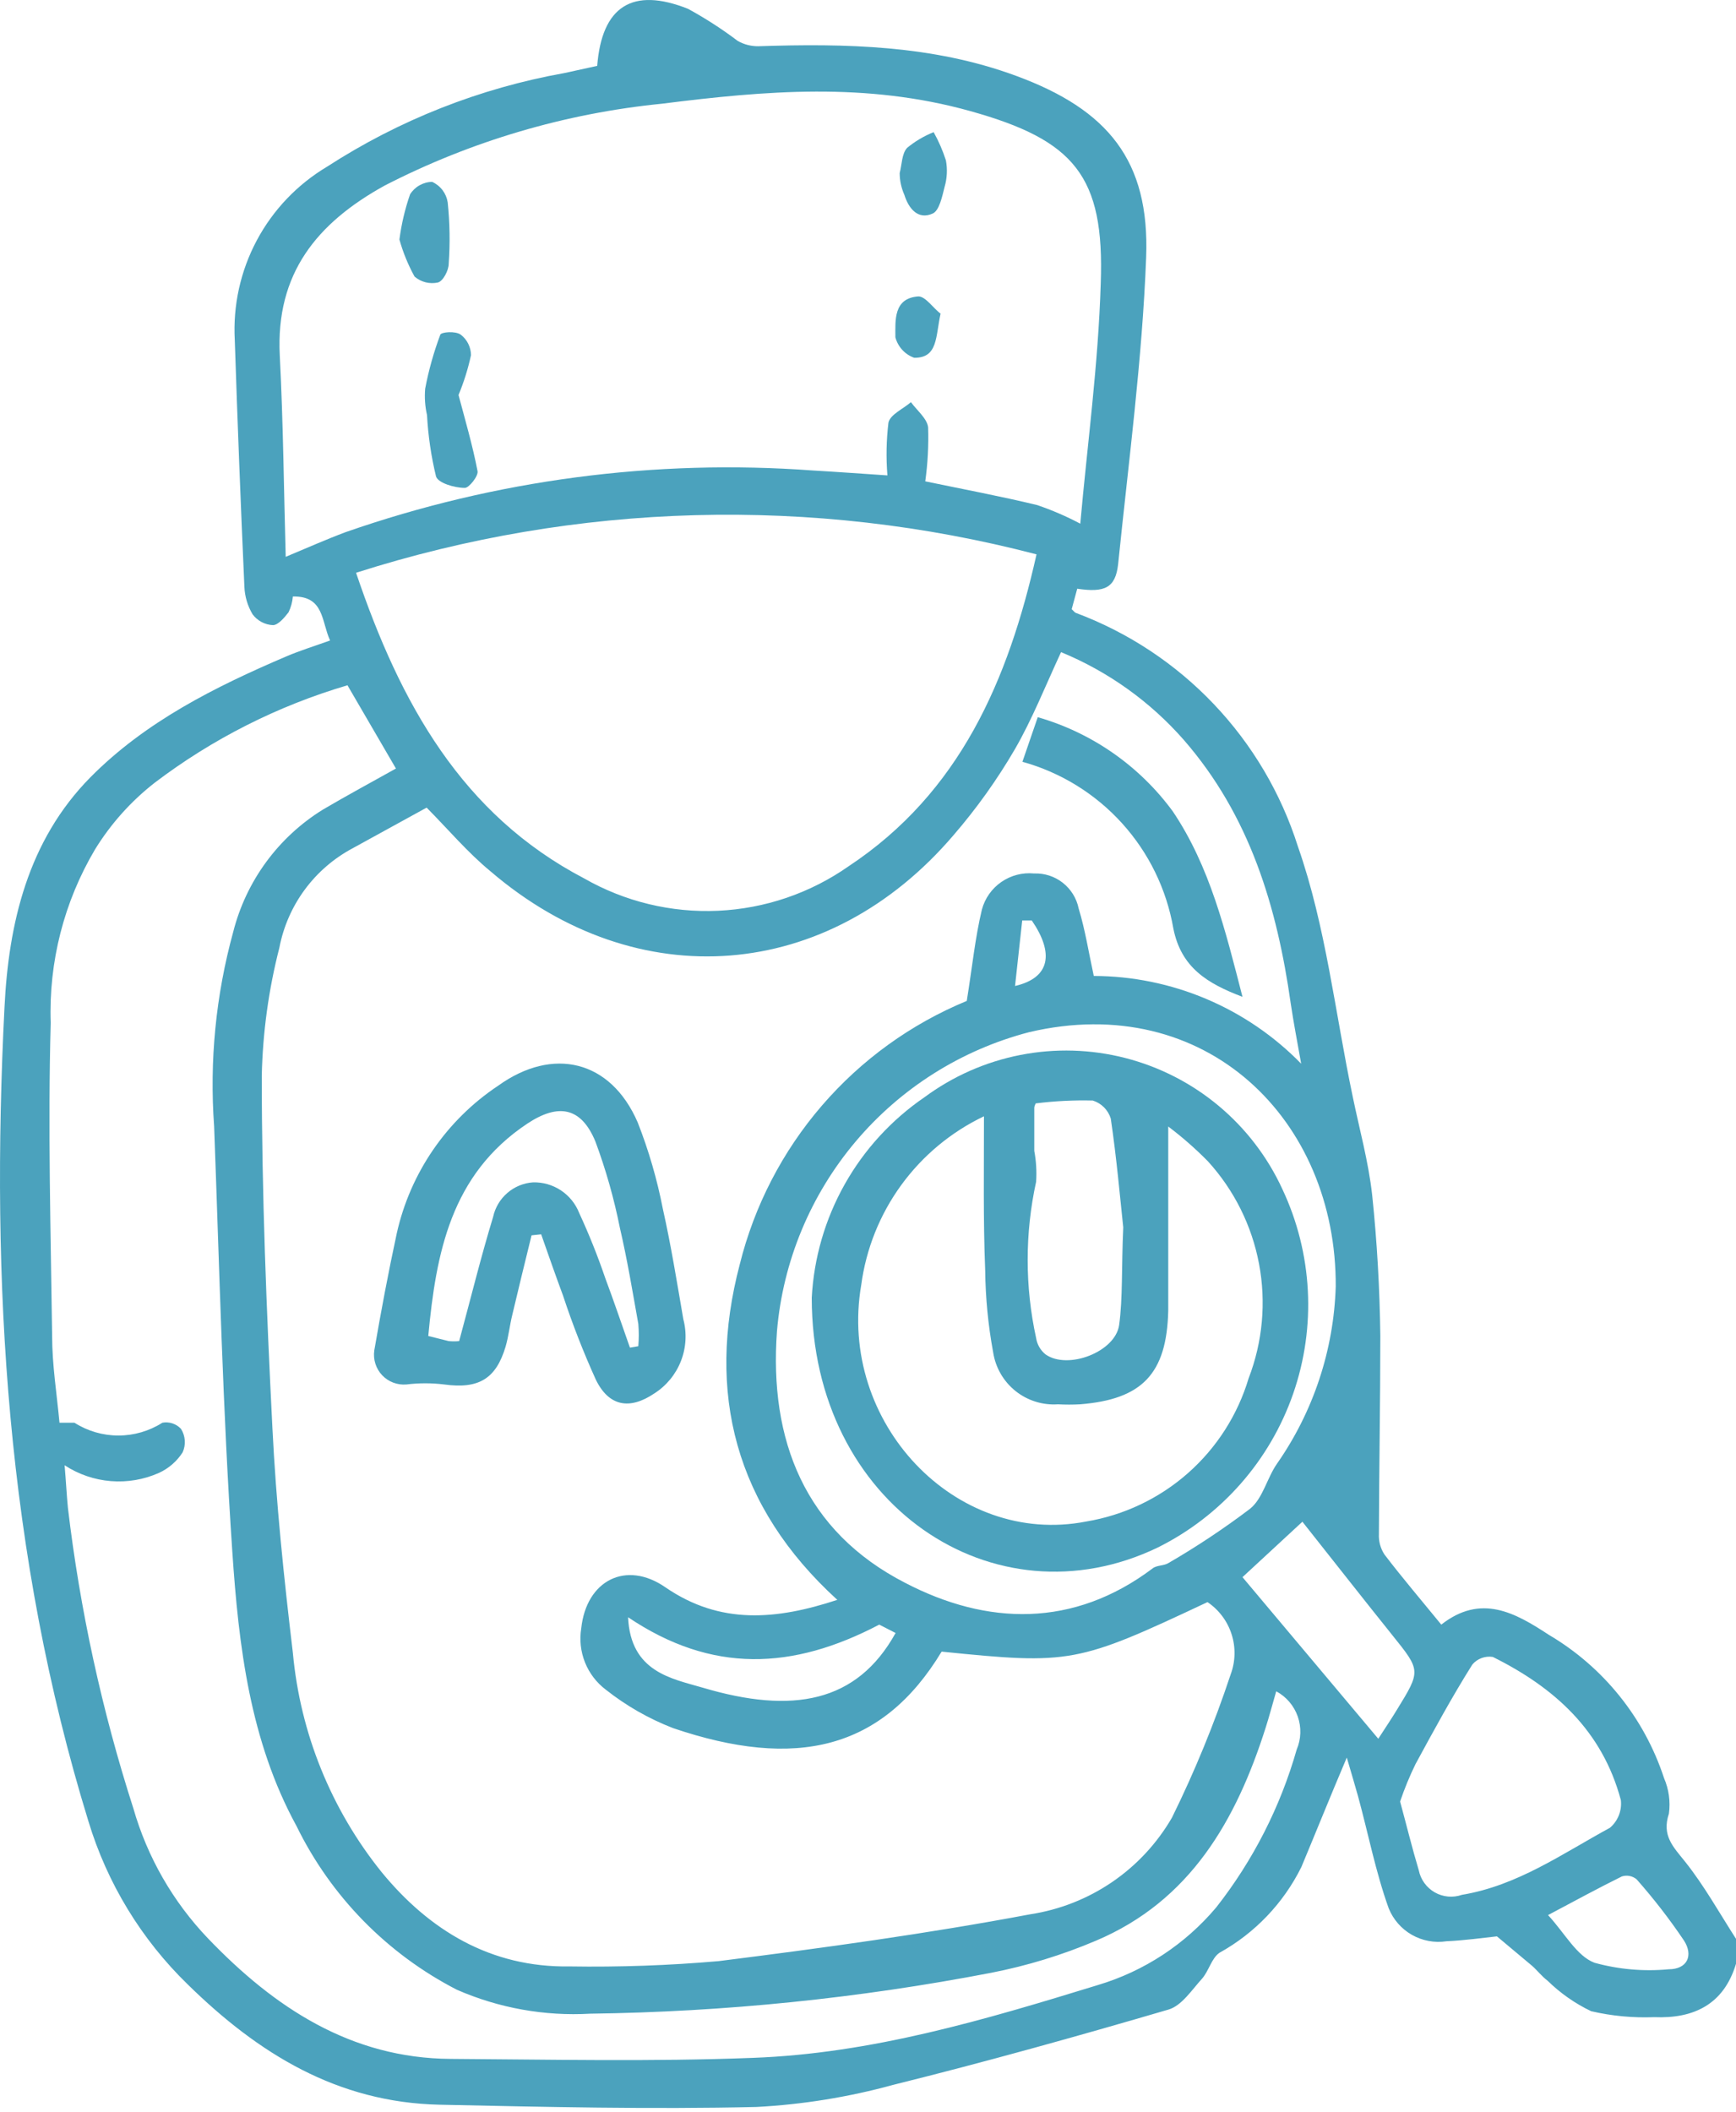
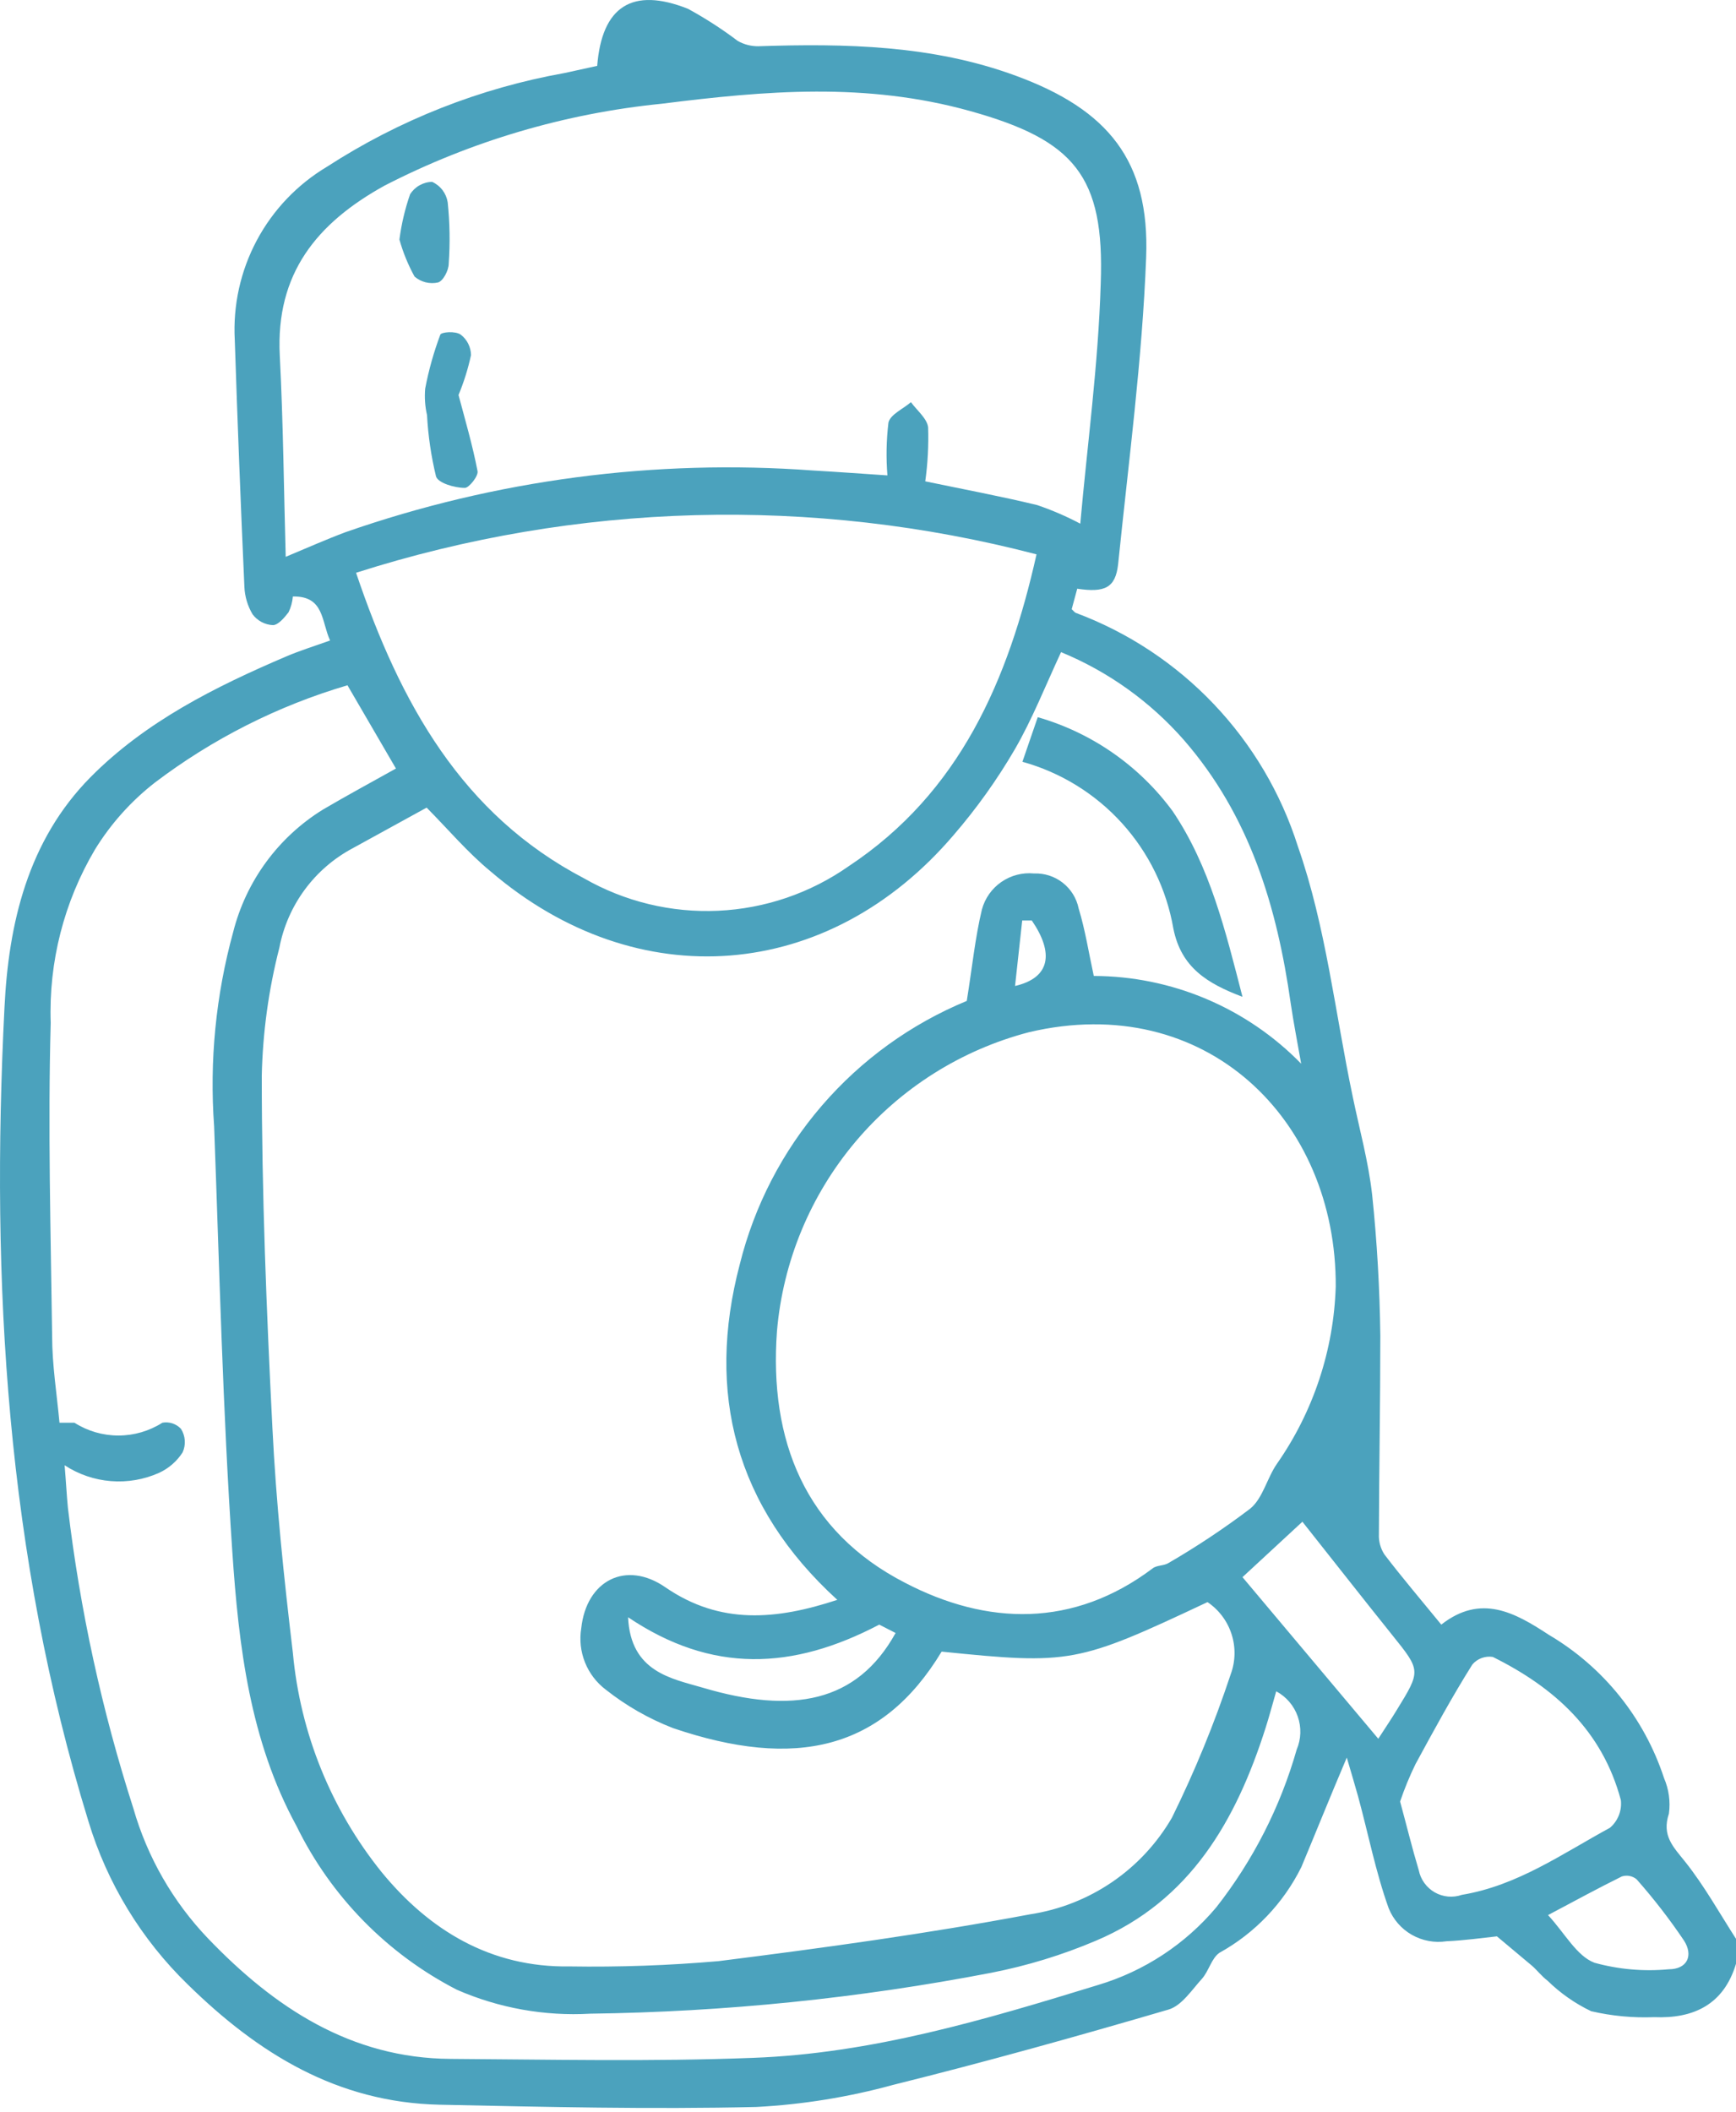
<svg xmlns="http://www.w3.org/2000/svg" width="134" height="163" viewBox="0 0 134 163" fill="none">
  <path d="M134 151.558C133.053 154.715 130.716 155.804 127.685 155.678C126.051 155.743 124.416 155.589 122.823 155.22C121.58 154.627 120.443 153.832 119.46 152.868C119.018 152.537 118.671 152.079 118.26 151.716L115.545 149.442C114.487 149.553 113.066 149.758 111.645 149.821C110.726 149.96 109.786 149.784 108.978 149.323C108.17 148.862 107.542 148.142 107.193 147.279C106.183 144.469 105.615 141.517 104.825 138.628C104.588 137.776 104.336 136.939 103.957 135.644C102.615 138.802 101.542 141.486 100.452 144.09C99.067 146.885 96.865 149.192 94.137 150.705C93.522 151.116 93.316 152.095 92.796 152.694C91.99 153.579 91.217 154.794 90.191 155.094C83.134 157.162 76.061 159.136 68.941 160.904C65.497 161.849 61.962 162.421 58.395 162.609C50.249 162.798 42.087 162.609 33.925 162.435C26.032 162.261 19.938 158.488 14.507 153.168C10.912 149.681 8.265 145.334 6.818 140.538C0.504 120.015 -0.728 98.986 0.346 77.753C0.661 71.28 2.145 64.886 6.976 59.992C11.239 55.682 16.622 52.998 22.132 50.646C23.174 50.204 24.247 49.873 25.479 49.431C24.8 47.962 25.037 45.989 22.606 46.036C22.57 46.458 22.458 46.87 22.274 47.252C21.958 47.662 21.485 48.231 21.074 48.246C20.766 48.233 20.464 48.151 20.191 48.006C19.918 47.861 19.68 47.657 19.496 47.41C19.111 46.763 18.894 46.03 18.864 45.278C18.58 38.964 18.333 32.617 18.122 26.239C17.976 23.573 18.562 20.917 19.817 18.56C21.072 16.203 22.948 14.235 25.242 12.867C30.809 9.261 37.041 6.803 43.571 5.637L46.097 5.084C46.46 0.49 48.812 -1.025 53.106 0.68C54.445 1.41 55.727 2.238 56.943 3.158C57.424 3.431 57.968 3.573 58.522 3.569C65.278 3.348 71.988 3.474 78.445 5.858C85.518 8.463 88.754 12.394 88.47 19.861C88.17 27.755 87.112 35.648 86.307 43.542C86.102 45.373 85.281 45.752 83.15 45.436L82.723 47.015C82.865 47.141 82.944 47.268 83.039 47.299C87.077 48.807 90.719 51.214 93.689 54.338C96.66 57.461 98.881 61.219 100.184 65.328C102.347 71.501 103.057 78.179 104.415 84.636C104.936 87.162 105.63 89.656 105.915 92.214C106.293 95.813 106.499 99.46 106.546 103.091C106.546 108.19 106.451 113.29 106.436 118.389C106.408 118.947 106.557 119.499 106.862 119.968C108.235 121.767 109.704 123.488 111.251 125.383C114.313 122.983 116.934 124.451 119.555 126.172C123.762 128.653 126.922 132.582 128.443 137.223C128.817 138.087 128.948 139.037 128.822 139.97C128.253 141.675 129.153 142.527 130.085 143.696C131.553 145.543 132.721 147.643 134 149.632V151.558ZM32.962 62.313L27.215 65.47C25.761 66.246 24.498 67.338 23.52 68.666C22.542 69.994 21.874 71.523 21.564 73.143C20.735 76.369 20.28 79.68 20.206 83.01C20.206 92.072 20.569 101.133 21.027 110.195C21.311 115.973 21.911 121.736 22.606 127.561C23.173 133.754 25.557 139.642 29.457 144.485C33.136 148.969 37.872 151.858 43.966 151.763C47.806 151.824 51.648 151.687 55.475 151.353C63.51 150.342 71.562 149.237 79.534 147.737C81.796 147.39 83.952 146.541 85.842 145.252C87.733 143.962 89.311 142.265 90.459 140.286C92.222 136.711 93.735 133.018 94.99 129.235C95.364 128.238 95.391 127.145 95.067 126.131C94.744 125.117 94.088 124.242 93.206 123.646C83.15 128.382 82.613 128.477 72.683 127.467C68.088 135.076 61.395 136.576 51.954 133.371C50.084 132.647 48.333 131.647 46.76 130.403C46.043 129.86 45.488 129.133 45.154 128.298C44.821 127.464 44.721 126.554 44.866 125.667C45.26 121.973 48.323 120.394 51.37 122.509C55.601 125.414 59.926 125.019 64.631 123.472C56.737 116.273 54.496 107.48 57.101 97.581C58.226 93.057 60.397 88.859 63.441 85.328C66.485 81.796 70.315 79.028 74.624 77.248C75.051 74.595 75.272 72.353 75.793 70.191C76.027 69.326 76.56 68.573 77.297 68.065C78.034 67.556 78.927 67.325 79.818 67.412C80.619 67.381 81.405 67.635 82.035 68.13C82.665 68.624 83.1 69.327 83.26 70.112C83.765 71.769 84.034 73.506 84.428 75.321C87.413 75.329 90.366 75.933 93.114 77.096C95.863 78.258 98.352 79.958 100.436 82.094C100.136 80.405 99.852 78.937 99.631 77.453C98.574 69.985 96.474 62.96 91.375 57.103C88.781 54.146 85.539 51.828 81.902 50.33C80.671 52.983 79.676 55.508 78.334 57.829C76.963 60.181 75.378 62.4 73.598 64.46C63.937 75.779 49.207 76.963 37.872 67.254C36.088 65.786 34.62 64.034 32.931 62.329L32.962 62.313ZM71.42 37.148C74.293 37.748 77.182 38.285 80.055 38.979C81.202 39.369 82.316 39.849 83.386 40.416C83.923 34.37 84.776 28.134 84.965 21.866C85.265 13.578 82.928 10.815 74.893 8.573C66.857 6.331 59.106 6.995 51.086 8.005C43.622 8.749 36.365 10.892 29.694 14.32C24.437 17.225 21.279 21.124 21.595 27.423C21.864 32.649 21.911 37.89 22.053 42.974C23.758 42.263 25.21 41.616 26.695 41.063C38.262 37.029 50.535 35.412 62.752 36.311C64.678 36.422 66.605 36.564 68.499 36.69C68.389 35.333 68.415 33.969 68.578 32.617C68.72 31.986 69.715 31.559 70.314 31.038C70.788 31.686 71.562 32.301 71.641 32.98C71.686 34.373 71.612 35.768 71.42 37.148ZM4.987 113.084C5.098 114.379 5.145 115.374 5.24 116.352C6.171 124.233 7.863 132.005 10.292 139.559C11.371 143.324 13.348 146.769 16.054 149.6C21.185 154.952 27.105 158.851 34.778 158.899C42.45 158.946 50.328 159.12 58.095 158.82C67.268 158.488 76.014 155.883 84.744 153.2C88.311 152.136 91.489 150.05 93.885 147.2C96.723 143.584 98.83 139.45 100.089 135.029C100.435 134.217 100.464 133.305 100.172 132.473C99.88 131.64 99.287 130.947 98.51 130.529C98.21 131.555 97.974 132.471 97.689 133.355C95.416 140.491 91.88 146.695 84.602 149.774C82.001 150.88 79.292 151.71 76.519 152.252C66.313 154.218 55.953 155.275 45.56 155.41C42.032 155.612 38.505 154.979 35.267 153.563C29.888 150.796 25.547 146.366 22.89 140.933C19.29 134.35 18.422 127.04 17.933 119.762C17.191 108.838 16.938 97.865 16.528 86.925C16.161 81.884 16.658 76.817 17.996 71.943C18.99 68.002 21.482 64.604 24.942 62.471C26.773 61.397 28.636 60.387 30.562 59.313L26.821 52.888C21.449 54.471 16.41 57.017 11.949 60.403C10.118 61.83 8.557 63.573 7.339 65.549C4.942 69.593 3.753 74.239 3.914 78.937C3.693 86.988 3.914 95.055 4.024 103.107C4.024 105.349 4.387 107.59 4.592 109.801C5.145 109.801 5.508 109.801 5.745 109.801C6.759 110.447 7.937 110.79 9.139 110.79C10.342 110.79 11.519 110.447 12.533 109.801C12.793 109.753 13.061 109.771 13.312 109.854C13.563 109.937 13.789 110.081 13.97 110.274C14.14 110.542 14.241 110.849 14.263 111.166C14.285 111.483 14.228 111.801 14.096 112.09C13.654 112.778 13.024 113.326 12.281 113.669C11.114 114.19 9.834 114.411 8.559 114.308C7.285 114.206 6.056 113.785 4.987 113.084ZM27.484 44.205C30.894 54.293 35.662 62.865 45.087 67.791C48.227 69.588 51.814 70.455 55.428 70.29C59.043 70.125 62.536 68.935 65.499 66.859C74.088 61.176 77.829 52.493 80.008 42.784C62.719 38.269 44.503 38.762 27.484 44.205ZM103.104 99.318C103.183 86.42 93.064 76.442 79.424 79.663C74.197 81.029 69.521 83.979 66.039 88.109C62.556 92.239 60.437 97.346 59.974 102.728C59.358 111.143 62.121 118.184 69.873 122.162C76.187 125.446 82.85 125.651 88.975 121.041C89.291 120.789 89.843 120.852 90.191 120.631C92.38 119.362 94.489 117.959 96.505 116.431C97.484 115.626 97.8 114.063 98.574 112.958C101.379 108.937 102.953 104.187 103.104 99.286V99.318ZM108.077 139.054C108.567 140.854 108.993 142.606 109.514 144.343C109.586 144.699 109.734 145.035 109.947 145.329C110.16 145.623 110.433 145.868 110.749 146.048C111.064 146.227 111.415 146.337 111.776 146.37C112.138 146.403 112.502 146.357 112.845 146.237C117.123 145.527 120.565 143.08 124.275 141.059C124.578 140.799 124.812 140.469 124.958 140.098C125.104 139.726 125.157 139.325 125.112 138.928C123.675 133.545 119.965 130.229 115.229 127.877C114.938 127.831 114.64 127.861 114.363 127.963C114.087 128.065 113.841 128.237 113.65 128.461C112.072 130.971 110.667 133.56 109.261 136.149C108.806 137.081 108.411 138.041 108.077 139.023V139.054ZM106.388 134.192C107.02 133.213 107.43 132.613 107.809 131.982C109.688 128.935 109.672 128.935 107.478 126.204C105.283 123.472 102.836 120.346 100.531 117.442L95.906 121.72L106.388 134.192ZM67.868 125.383C61.19 128.887 54.954 129.172 48.481 124.814C48.67 129.045 51.859 129.55 54.227 130.245C61.174 132.313 66.147 131.413 69.13 126.03L67.868 125.383ZM119.492 147.8C120.802 149.221 121.702 150.958 123.075 151.479C124.934 151.992 126.87 152.164 128.79 151.984C130.258 151.984 130.716 150.91 129.99 149.774C128.874 148.116 127.651 146.534 126.327 145.038C126.171 144.909 125.986 144.822 125.787 144.783C125.589 144.744 125.384 144.756 125.191 144.817C123.344 145.732 121.544 146.711 119.492 147.8ZM79.645 71.043H78.903L78.35 76.095C81.081 75.463 81.365 73.553 79.645 71.043Z" fill="#4BA2BD" />
-   <path d="M41.03 95.34C40.525 97.392 40.02 99.46 39.531 101.528C39.341 102.318 39.262 103.107 39.026 103.928C38.283 106.422 36.942 107.212 34.289 106.849C33.319 106.73 32.339 106.73 31.369 106.849C31.023 106.878 30.676 106.829 30.352 106.706C30.028 106.583 29.736 106.388 29.497 106.136C29.259 105.884 29.081 105.582 28.976 105.251C28.871 104.921 28.841 104.571 28.89 104.228C29.411 101.197 29.979 98.181 30.627 95.182C31.668 90.523 34.468 86.445 38.441 83.799C42.672 80.752 47.14 81.81 49.224 86.625C50.073 88.787 50.723 91.023 51.166 93.303C51.797 96.113 52.255 98.971 52.745 101.812C53.028 102.882 52.963 104.014 52.56 105.044C52.157 106.074 51.437 106.95 50.503 107.543C48.608 108.822 46.998 108.554 45.988 106.47C45.032 104.358 44.188 102.198 43.462 99.997C42.877 98.418 42.325 96.839 41.772 95.261L41.03 95.34ZM35.442 103.502C36.342 100.186 37.115 97.029 38.062 93.919C38.218 93.201 38.602 92.553 39.157 92.072C39.712 91.591 40.408 91.302 41.141 91.251C41.907 91.231 42.661 91.447 43.299 91.871C43.938 92.295 44.43 92.905 44.709 93.619C45.47 95.266 46.145 96.953 46.73 98.671C47.393 100.439 47.993 102.223 48.624 104.007L49.271 103.896C49.319 103.324 49.319 102.748 49.271 102.176C48.829 99.697 48.419 97.218 47.85 94.771C47.397 92.499 46.764 90.266 45.956 88.093C44.851 85.425 43.083 85.141 40.699 86.72C34.794 90.651 33.658 96.713 33.058 103.107C33.721 103.265 34.21 103.407 34.637 103.502C34.904 103.528 35.174 103.528 35.442 103.502Z" fill="#4BA2BD" />
  <path d="M78.919 58.792L80.103 55.351C84.284 56.553 87.948 59.107 90.522 62.613C93.396 66.876 94.596 71.848 95.906 76.932C93.191 75.906 91.17 74.674 90.57 71.659C90.045 68.631 88.672 65.815 86.609 63.537C84.547 61.26 81.88 59.614 78.919 58.792Z" fill="#4BA2BD" />
  <path d="M35.393 30.486C35.914 32.444 36.482 34.385 36.861 36.359C36.94 36.738 36.182 37.685 35.866 37.653C35.077 37.653 33.814 37.275 33.656 36.769C33.279 35.215 33.047 33.63 32.961 32.033C32.808 31.366 32.76 30.679 32.819 29.997C33.088 28.576 33.479 27.182 33.987 25.829C34.066 25.623 35.156 25.529 35.566 25.829C35.809 26.015 36.006 26.254 36.142 26.527C36.279 26.801 36.352 27.102 36.356 27.407C36.129 28.461 35.806 29.491 35.393 30.486Z" fill="#4BA2BD" />
  <path d="M30.831 18.488C30.984 17.3 31.259 16.13 31.652 14.999C31.833 14.709 32.084 14.469 32.382 14.301C32.68 14.133 33.015 14.041 33.357 14.036C33.672 14.178 33.947 14.398 34.157 14.673C34.366 14.949 34.504 15.272 34.557 15.614C34.721 17.188 34.747 18.773 34.636 20.351C34.636 20.872 34.194 21.708 33.799 21.803C33.484 21.871 33.158 21.865 32.845 21.786C32.533 21.706 32.243 21.555 31.999 21.345C31.501 20.441 31.109 19.482 30.831 18.488Z" fill="#4BA2BD" />
-   <path d="M69.446 13.357C69.62 12.694 69.604 11.873 70.015 11.415C70.632 10.906 71.324 10.496 72.067 10.199C72.454 10.892 72.771 11.622 73.014 12.378C73.14 13.05 73.108 13.742 72.919 14.399C72.73 15.141 72.509 16.262 71.988 16.483C70.867 16.988 70.141 16.104 69.809 15.046C69.573 14.509 69.446 13.941 69.446 13.357Z" fill="#4BA2BD" />
-   <path d="M72.603 24.203C72.209 25.971 72.414 27.628 70.567 27.613C70.215 27.487 69.899 27.278 69.646 27.003C69.393 26.727 69.21 26.395 69.114 26.034C69.114 24.755 68.941 23.003 70.898 22.877C71.451 22.877 72.082 23.84 72.603 24.203Z" fill="#4BA2BD" />
-   <path d="M62.658 100.155C62.822 97.081 63.692 94.086 65.201 91.403C66.709 88.72 68.816 86.421 71.357 84.683C73.553 83.058 76.084 81.942 78.765 81.418C81.447 80.894 84.211 80.974 86.858 81.653C89.504 82.332 91.966 83.593 94.064 85.343C96.161 87.094 97.843 89.29 98.984 91.772C101.316 96.724 101.615 102.392 99.818 107.562C98.021 112.732 94.27 116.993 89.37 119.431C76.74 125.509 62.658 116.131 62.658 100.155ZM75.951 86.151C73.416 87.362 71.222 89.185 69.568 91.457C67.914 93.728 66.853 96.376 66.479 99.16C64.647 109.769 73.757 119.399 83.845 117.426C86.759 116.941 89.478 115.648 91.694 113.695C93.91 111.741 95.533 109.205 96.38 106.375C97.463 103.563 97.742 100.505 97.184 97.543C96.627 94.582 95.255 91.834 93.222 89.609C92.272 88.647 91.254 87.755 90.175 86.941C90.175 91.803 90.175 96.413 90.175 101.149C90.065 106.043 88.139 108.001 83.371 108.38C82.803 108.411 82.234 108.411 81.666 108.38C80.481 108.461 79.309 108.093 78.382 107.351C77.455 106.608 76.841 105.544 76.661 104.37C76.276 102.286 76.07 100.174 76.046 98.055C75.888 94.156 75.951 90.256 75.951 86.151ZM86.702 94.724C86.465 92.529 86.197 89.419 85.739 86.325C85.637 85.999 85.457 85.701 85.216 85.459C84.974 85.218 84.677 85.038 84.35 84.936C82.878 84.9 81.406 84.974 79.945 85.157C79.945 85.157 79.835 85.378 79.835 85.488C79.835 86.594 79.835 87.714 79.835 88.82C79.982 89.605 80.03 90.406 79.977 91.203C79.108 95.177 79.108 99.291 79.977 103.265C80.053 103.761 80.312 104.212 80.703 104.528C82.424 105.743 86.102 104.338 86.386 102.254C86.671 100.171 86.56 97.881 86.702 94.724Z" fill="#4BA2BD" />
</svg>